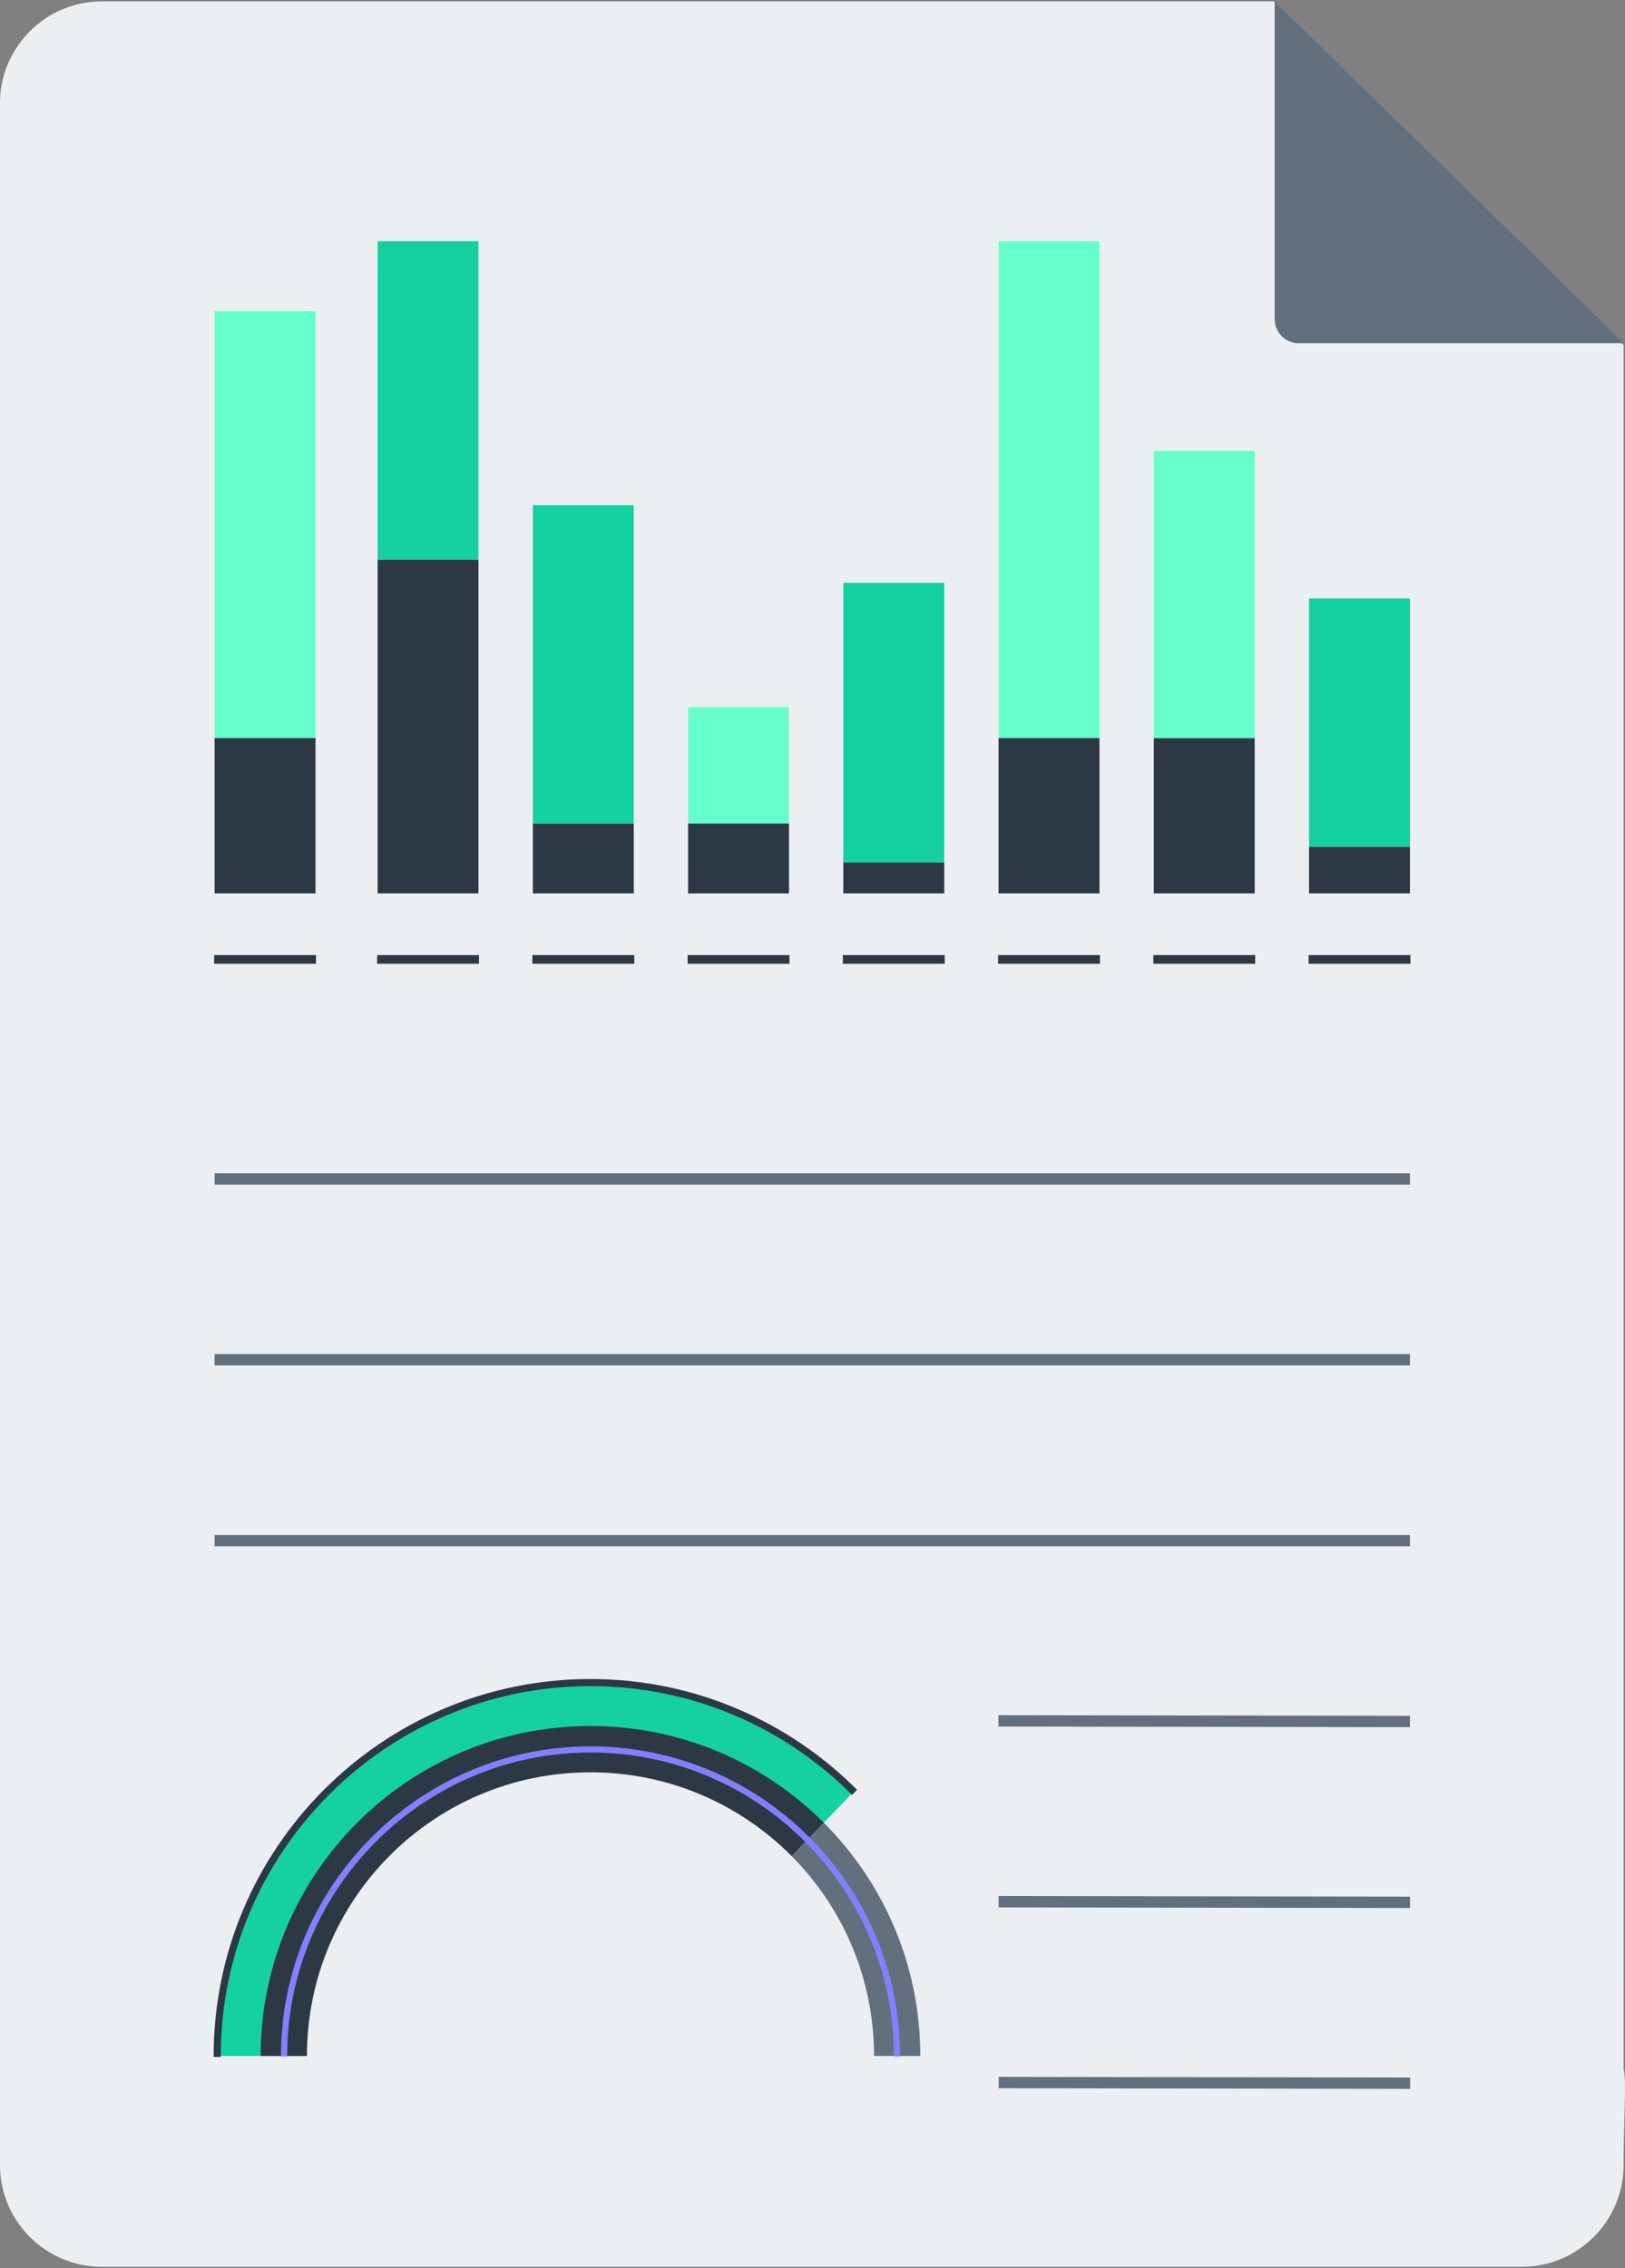
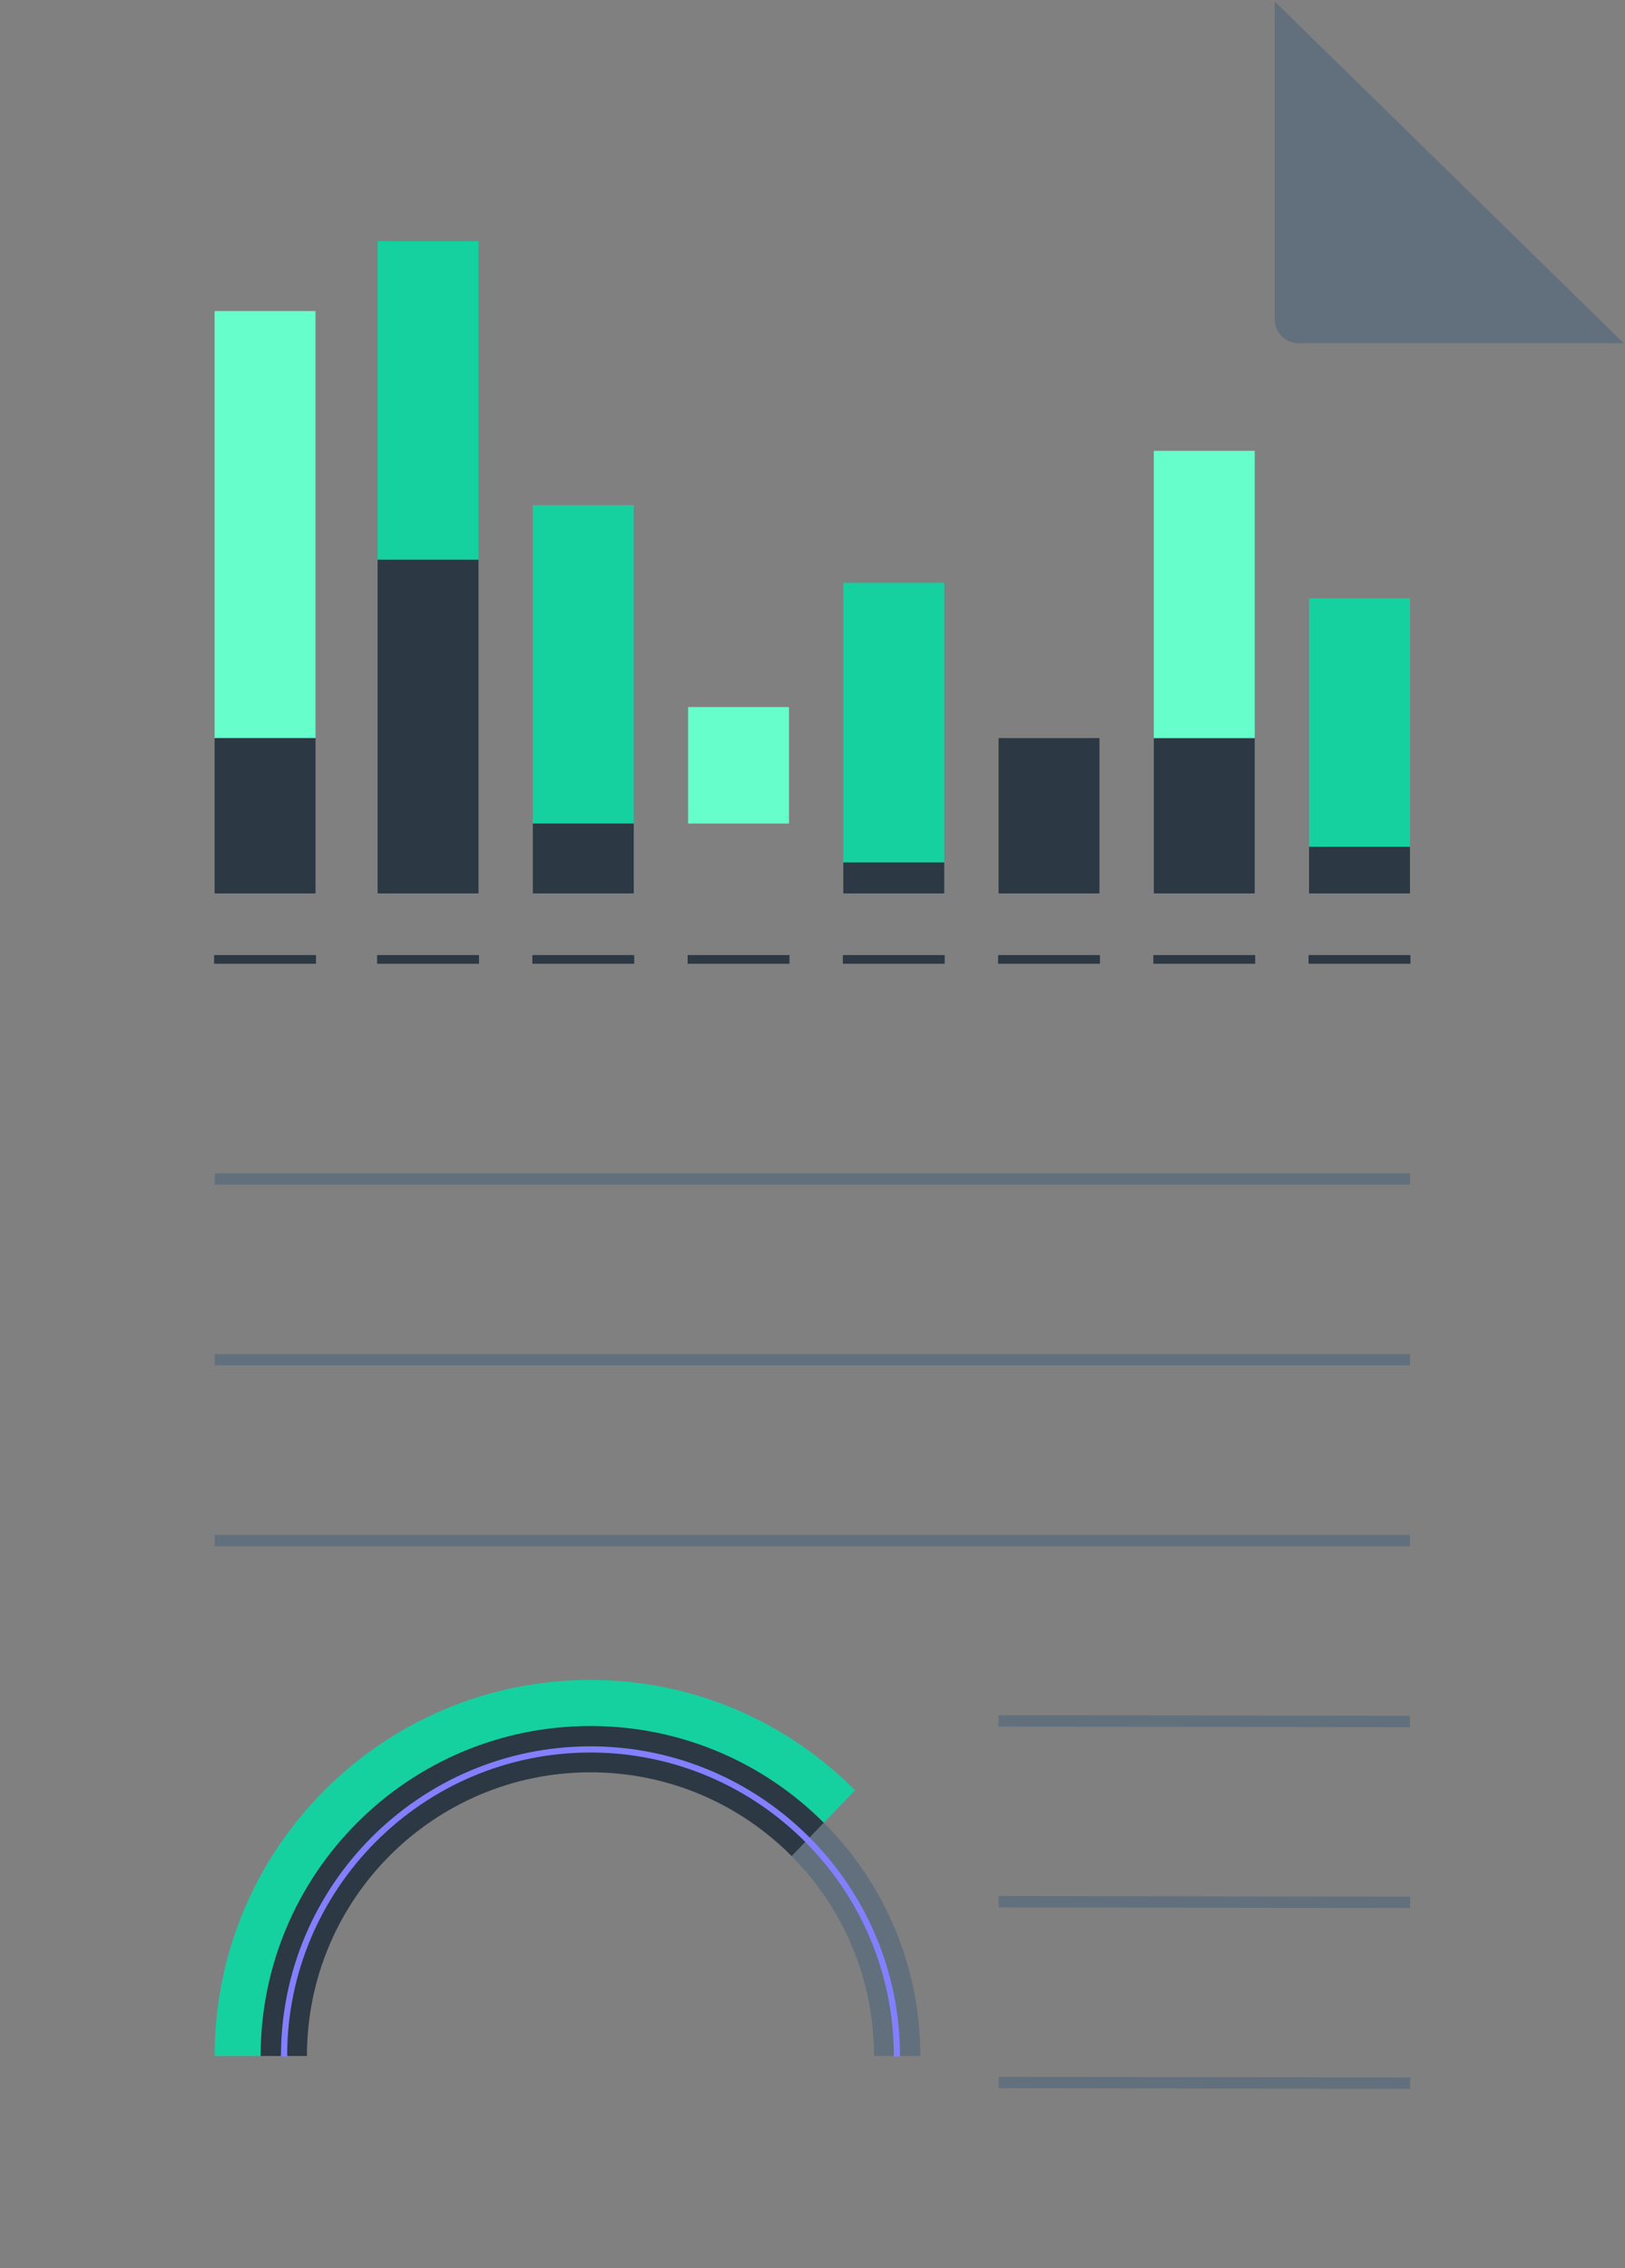
<svg xmlns="http://www.w3.org/2000/svg" id="Reporting" viewBox="0 0 430.01 600">
  <rect x="0" y="0" width="430.01" height="600" fill="#808080" stroke="none" />
  <defs>
    <style>.cls-1{fill:none;stroke:#61707c;stroke-width:3px;}.cls-1,.cls-2,.cls-3,.cls-4{stroke-miterlimit:10;}.cls-2{fill:#8380ff;stroke:#8380ff;}.cls-2,.cls-3{stroke-width:.25px;}.cls-3,.cls-4{stroke:#2c3843;}.cls-3,.cls-4,.cls-5{fill:#2c3843;}.cls-4{stroke-width:.5px;}.cls-6{fill:#61707c;}.cls-6,.cls-5,.cls-7,.cls-8,.cls-9{stroke-width:0px;}.cls-7{fill:#15d1a0;}.cls-8{fill:#6fc;}.cls-9{fill:#eceff1;}</style>
  </defs>
-   <path class="cls-9" d="M429.638,91.281c.002,492.493-.008,455.955-0,455.983.837,3.129,0,13.16,0,25.489,0,14.776-12.089,26.866-26.865,26.866H26.866c-14.776,0-26.866-12.089-26.866-26.866V27.247C0,12.471,12.09.381,26.866.381h310.185" />
  <path class="cls-6" d="M429.638,90.771h-86.514c-.463-.039-2.531-.267-4.156-2.048-1.601-1.756-1.657-3.799-1.658-4.271-0-28.023-0-56.047-.001-84.07,30.776,30.13,61.553,60.26,92.329,90.39Z" />
  <line class="cls-1" x1="373.104" y1="407.541" x2="56.788" y2="407.541" />
  <line class="cls-1" x1="373.104" y1="359.7" x2="56.788" y2="359.7" />
  <line class="cls-1" x1="373.104" y1="311.859" x2="56.788" y2="311.859" />
  <line class="cls-1" x1="373.104" y1="455.383" x2="264.227" y2="455.214" />
  <line class="cls-1" x1="373.13" y1="503.224" x2="264.253" y2="503.055" />
  <line class="cls-1" x1="373.156" y1="551.065" x2="264.278" y2="550.896" />
  <rect class="cls-7" x="346.402" y="158.284" width="26.702" height="65.728" />
  <rect class="cls-5" x="346.402" y="224.012" width="26.702" height="12.324" />
  <rect class="cls-3" x="346.402" y="252.768" width="26.702" height="2.054" />
  <rect class="cls-5" x="305.322" y="195.256" width="26.702" height="41.08" />
  <rect class="cls-8" x="305.322" y="119.258" width="26.702" height="75.998" />
  <rect class="cls-3" x="305.322" y="252.768" width="26.702" height="2.054" />
-   <rect class="cls-8" x="264.242" y="63.8" width="26.702" height="131.456" />
  <rect class="cls-5" x="264.242" y="195.256" width="26.702" height="41.08" />
  <rect class="cls-3" x="264.242" y="252.768" width="26.702" height="2.054" />
  <path class="cls-5" d="M223.162,236.336h26.702v-8.216h-26.702v8.216Z" />
  <path class="cls-7" d="M223.162,154.176v73.944h26.702v-73.944h-26.702Z" />
  <rect class="cls-3" x="223.162" y="252.768" width="26.702" height="2.054" />
  <rect class="cls-8" x="182.082" y="187.04" width="26.702" height="30.81" />
-   <rect class="cls-5" x="182.082" y="217.85" width="26.702" height="18.486" />
  <rect class="cls-3" x="182.082" y="252.768" width="26.702" height="2.054" />
  <rect class="cls-7" x="141.002" y="133.636" width="26.702" height="84.214" />
  <rect class="cls-5" x="141.002" y="217.85" width="26.702" height="18.486" />
  <rect class="cls-3" x="141.002" y="252.768" width="26.702" height="2.054" />
  <rect class="cls-5" x="99.922" y="148.014" width="26.702" height="88.322" />
  <rect class="cls-7" x="99.922" y="63.8" width="26.702" height="84.214" />
  <rect class="cls-3" x="99.922" y="252.768" width="26.702" height="2.054" />
  <rect class="cls-8" x="56.788" y="82.286" width="26.702" height="112.97" />
  <rect class="cls-5" x="56.788" y="195.256" width="26.702" height="41.08" />
  <rect class="cls-3" x="56.788" y="252.768" width="26.702" height="2.054" />
  <path class="cls-7" d="M156.254,444.396c-54.934,0-99.466,44.532-99.466,99.466h13.958c0-47.225,38.283-85.508,85.508-85.508,23.729,0,44.825,9.67,60.317,25.279l9.699-10.05c-18.004-18.031-42.522-29.187-70.016-29.187Z" />
  <path class="cls-5" d="M156.254,456.58c-48.205,0-87.282,39.078-87.282,87.282h12.248c0-41.44,33.594-75.034,75.034-75.034,20.822,0,39.659,8.486,53.253,22.183l8.511-8.819c-15.799-15.823-37.638-25.612-61.764-25.612Z" />
  <path class="cls-6" d="M243.536,543.862c0-24.078-9.75-45.879-25.518-61.67l-8.511,8.819c13.46,13.562,21.781,32.233,21.781,52.851h12.248Z" />
  <path class="cls-2" d="M75.859,543.862c0-44.33,36.065-80.395,80.395-80.395,22.233,0,42.386,9.073,56.954,23.709,14.479,14.547,23.442,34.589,23.442,56.686h1.382c0-22.487-9.124-42.882-23.864-57.68-14.817-14.876-35.308-24.097-57.913-24.097-45.092,0-81.777,36.685-81.777,81.777h1.382Z" />
-   <path class="cls-4" d="M58.17,543.862c0-54.084,44-98.084,98.084-98.084,26.997,0,51.481,10.965,69.235,28.674l.959-.994c-18.002-17.949-42.824-29.062-70.194-29.062-54.846,0-99.466,44.62-99.466,99.466h1.382Z" />
</svg>